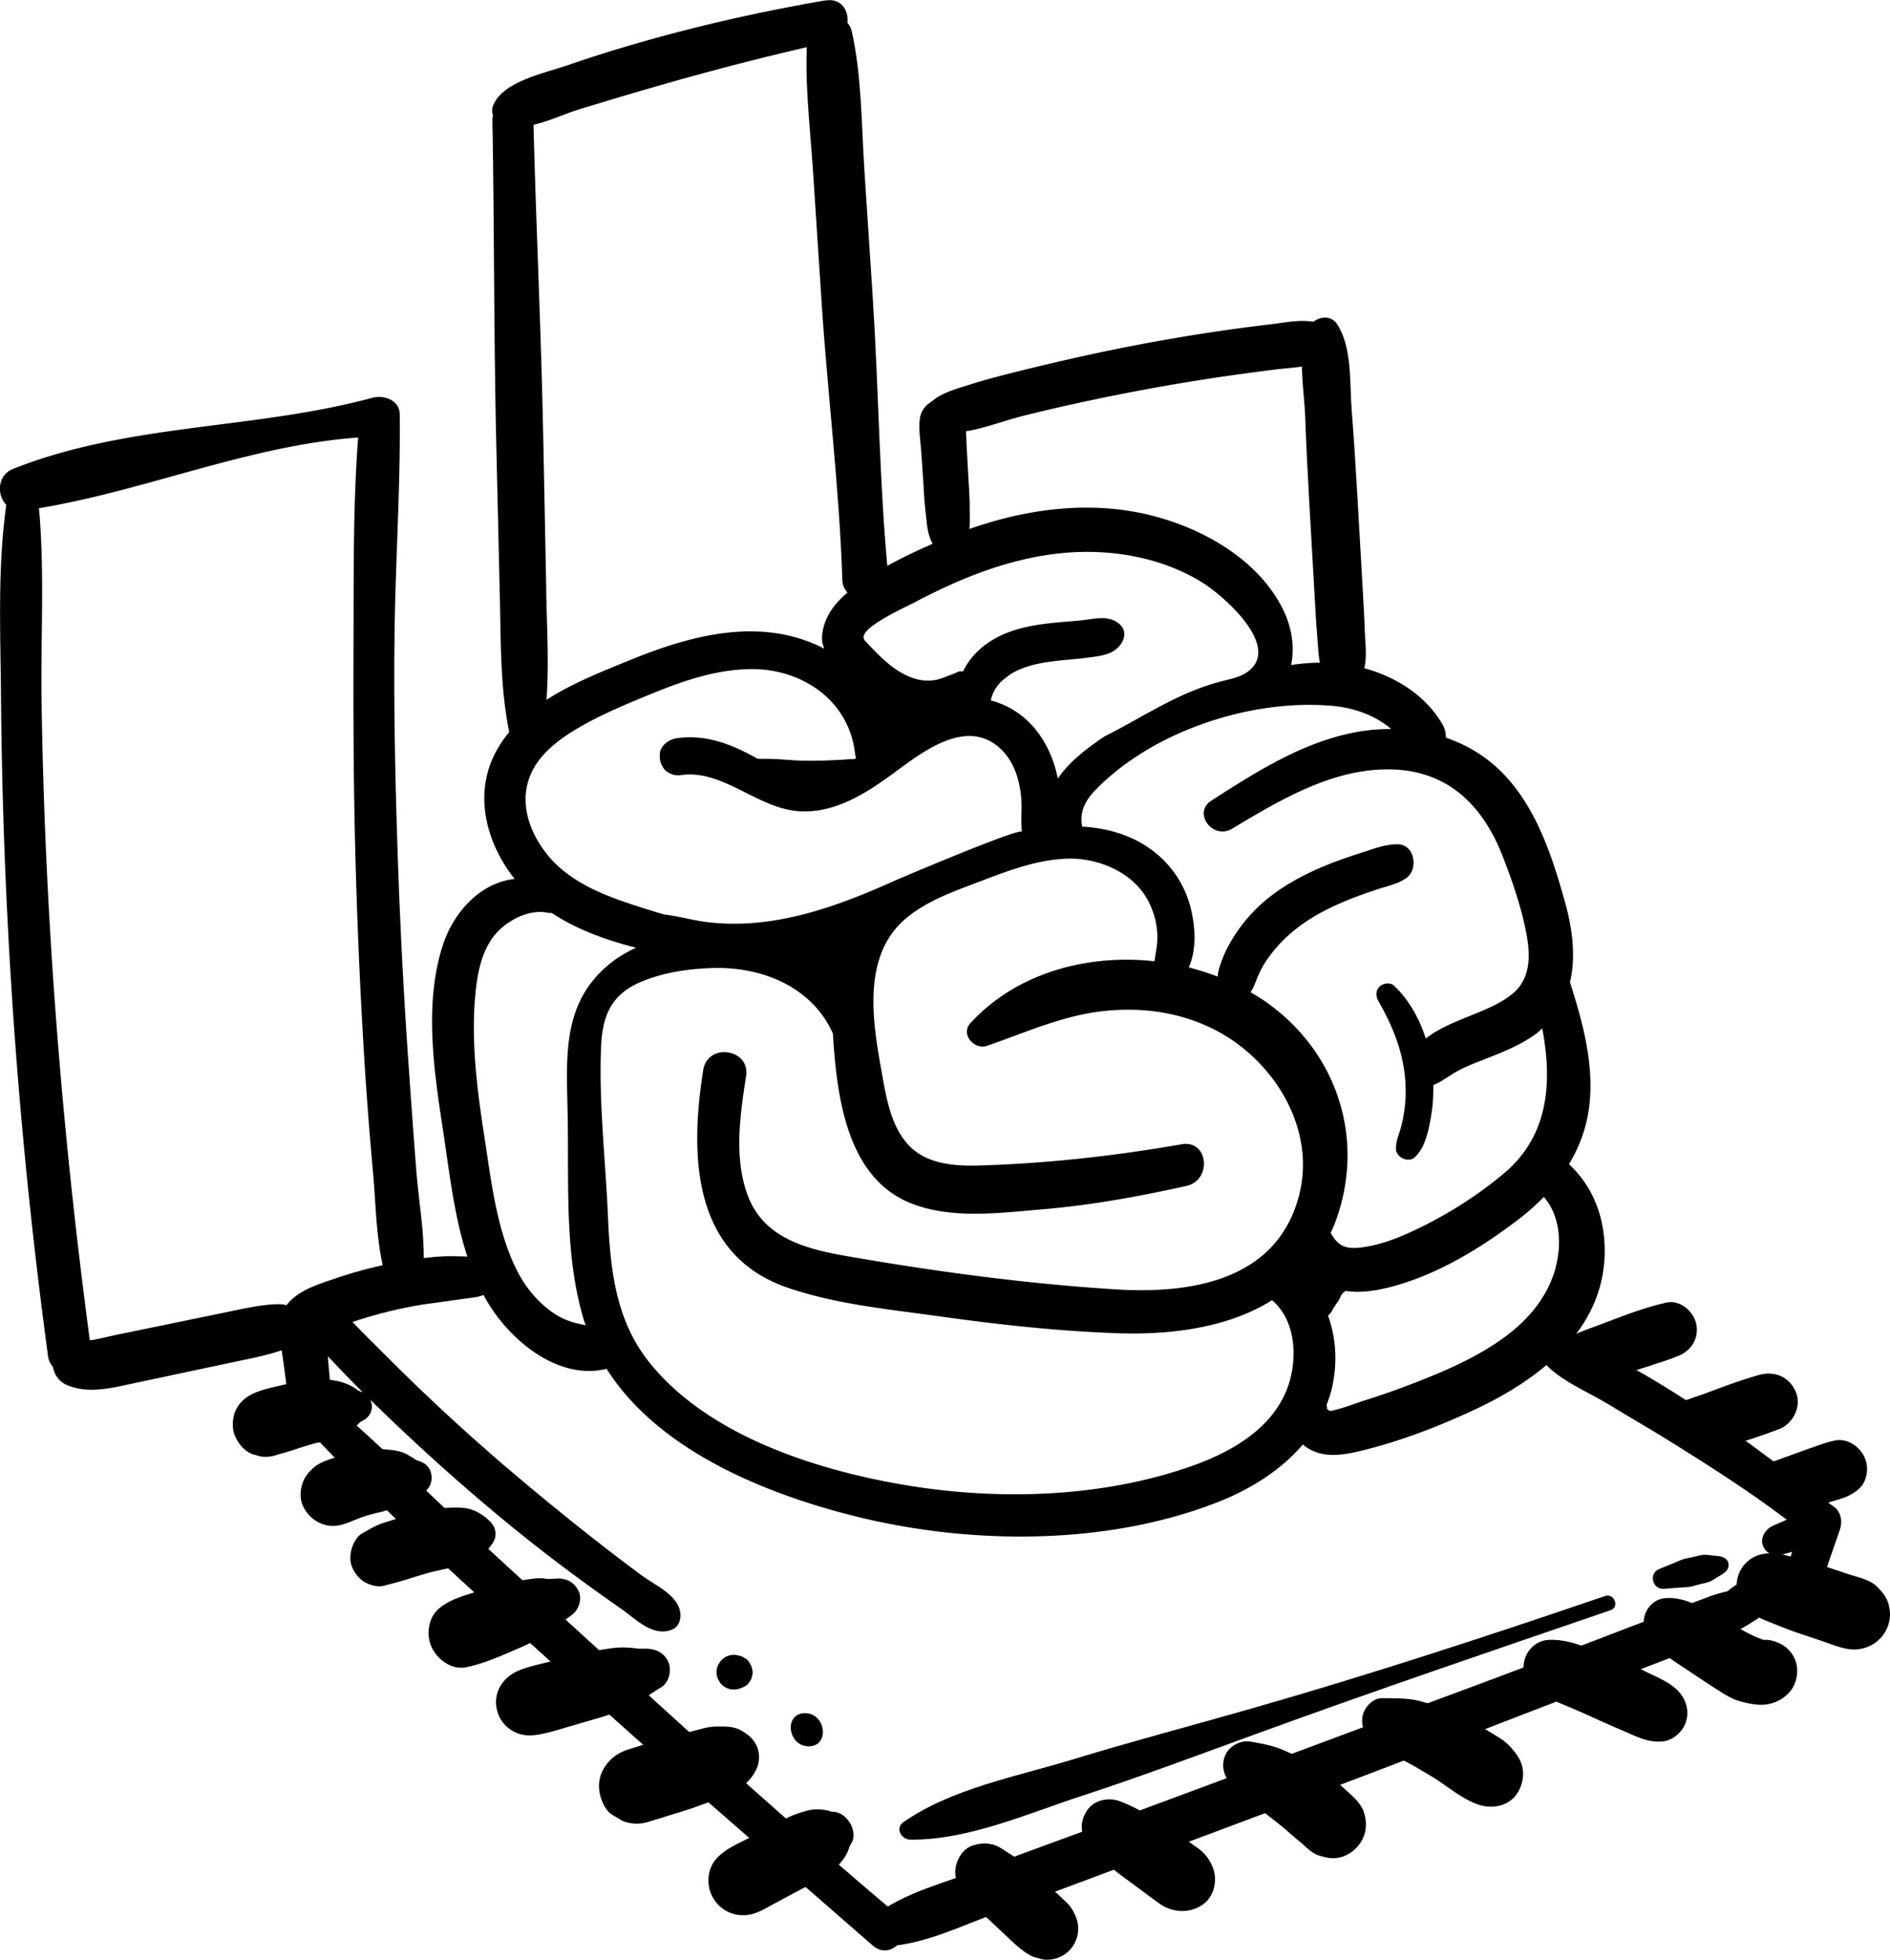
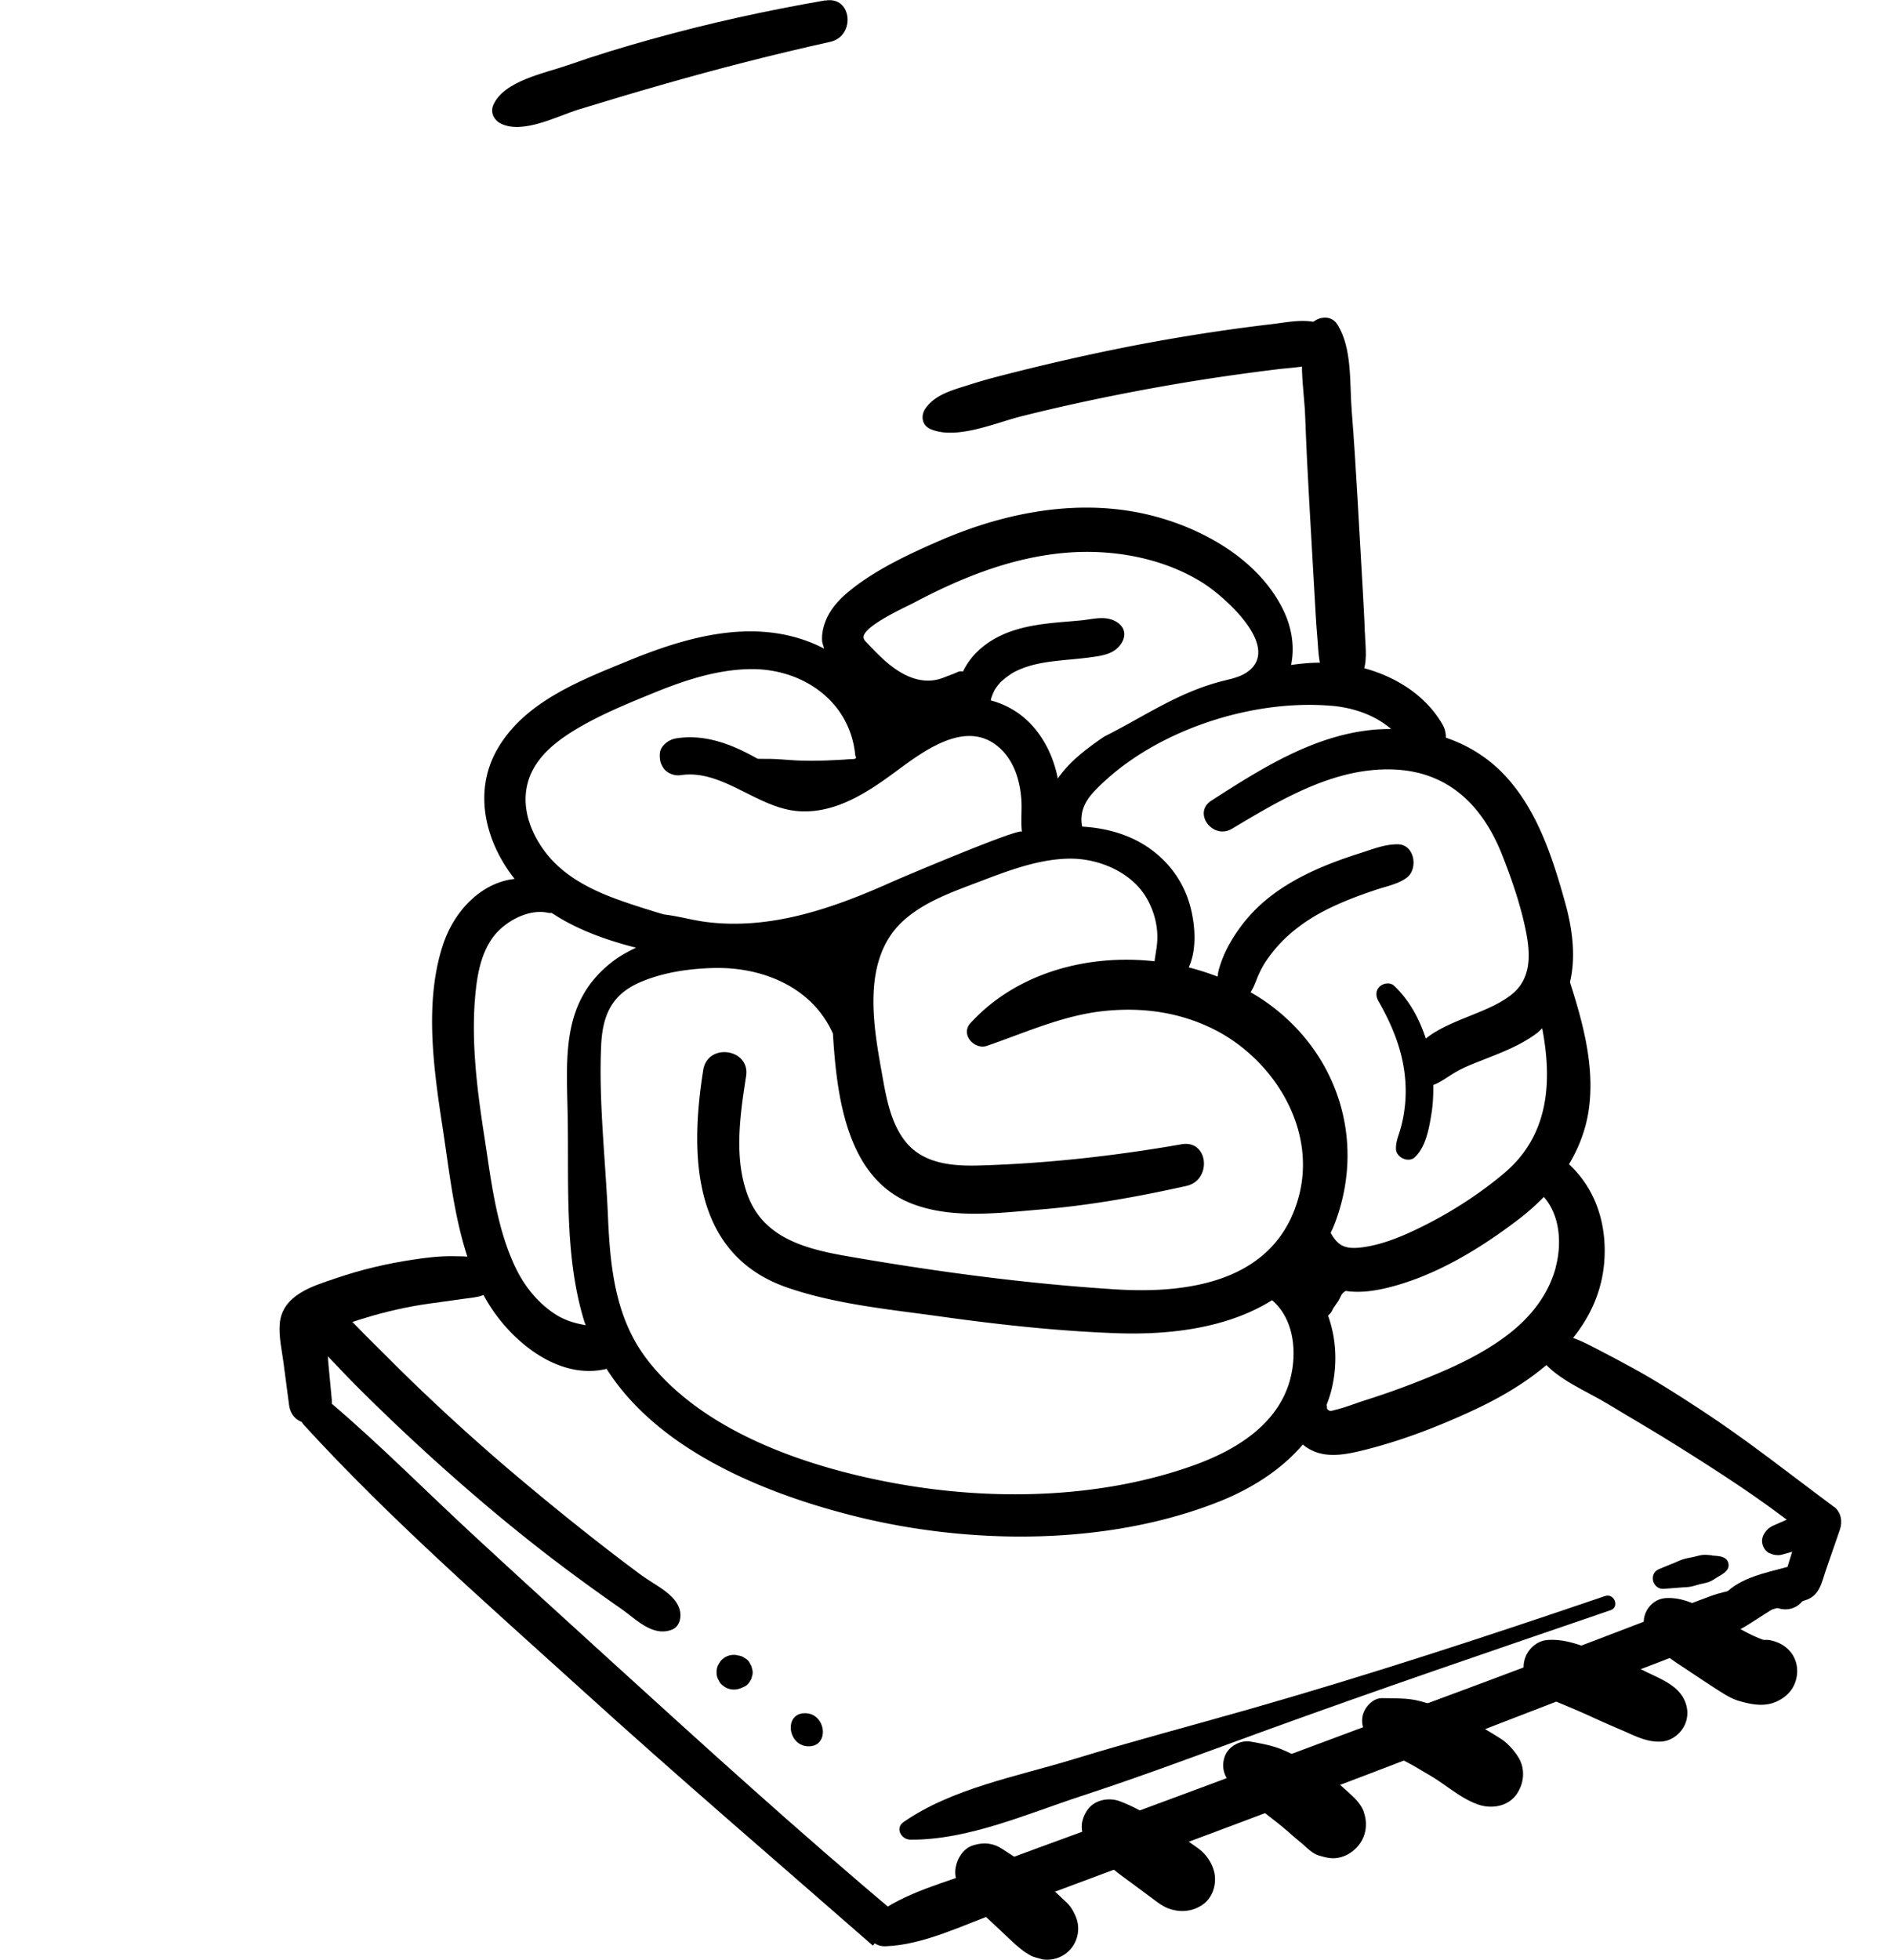
<svg xmlns="http://www.w3.org/2000/svg" id="prefix__Capa_2" data-name="Capa 2" viewBox="0 0 209.6 217.29">
  <defs>
    <style>.prefix__cls-1{fill:none}</style>
  </defs>
  <g id="prefix___Layer_" data-name="&amp;lt;Layer&amp;gt;">
    <path class="prefix__cls-1" d="M147.37 74.77c-2.22 1.55-4.61-.16-5.49-2.32-1-2.41-1.64-4.7-3.19-6.85-1.6-2.22-3.66-4.12-6.02-5.49-5.32-3.06-11.83-3.15-17.39-.69-.69.3-1.3.23-1.81-.05-.46.07-.93-.09-1.25-.6-1.39-2.11-1.57-4.93-2.08-7.36-.25-1.2.81-2.11 1.85-2.34 10.16-2.11 20.6-3.36 30.93-4.42 1.16-.12 2.13.72 2.32 1.83 1.11 7.08 2.25 14.14 3.36 21.21.37 2.29 1.04 5.49-1.23 7.08zM96.62 66.05c.12.81-.28 1.69-.95 2.15-.88.63-1.44 1.27-1.69 2.34-.35 1.48-1.76 2.48-3.29 1.85-6.78-2.78-14.38-1.5-19.98 3.19-.86.72-1.78.69-2.52.25-.76 1.64-3.61 1.27-3.89-.74-1.32-9.4-.83-19.22-1.04-28.68-.21-9.56-.46-19.15-.63-28.73-.02-1.39.74-2.29 2.06-2.59 8.17-1.97 16.3-3.98 24.45-6.04 1.25-.32 3.01.23 3.03 1.83.42 18.45 1.85 36.88 4.44 55.17zM198.41 165.64c-.8-.1-1.56-.28-2.33-.43-.31-.51-.73-.93-1.34-1.28-.48-.28-.97-.57-1.45-.85-.91-.53-1.81-1.06-2.72-1.6l-2.72-1.59c-.96-.56-2.02-.91-3.06-1.3-1.5-1.19-3.05-2.31-4.68-3.27-2.13-1.76-4.28-3.52-6.41-5.28-1.81-1.48-3.87-.14-4.21 1.69-3.94-.42-7.8.07-11.32 1.99-3.43 1.85-8.75 7.36-12.85 4.14-1.27-1.02-2.78-.37-3.52.88-8.08 13.73-27.25 10.02-40 7.29-6.74-1.46-13.64-2.87-20.16-5.05-5.65-1.9-10.95-4.68-14.12-9.91-.49-.81-1.5-1.09-2.36-1.04-2.66.14-4.7-1.16-6.07-3.36-.09-.16-.21-.28-.32-.42.21-.86-.35-1.92-1.46-1.76-5.3.74-10.51 1.94-15.67 3.36-1.78.49-1.64 2.75-.58 3.77 8.66 8.33 17.39 16.55 26.23 24.68 4.42 4.07 8.8 8.17 13.24 12.22 4.33 3.96 8.66 8.33 13.5 11.64 4.35 2.99 8.59 2.69 13.4 1.02 5.74-1.97 11.46-4.03 17.2-5.95 11.58-3.87 23.22-7.57 34.73-11.65 13.1-4.65 26.32-9.07 39.61-13.24 2.38-.74 1.81-4.42-.56-4.72zM42.4 138.99c.07 1.27-.56 2.34-1.74 2.87-3.59 1.62-7.27 3.03-11.02 4.24-3.26 1.02-7.25 2.71-10.7 2.06-.63-.12-1.11-.49-1.46-.97-.25 2.55-4.28 2.92-4.47.12-1.04-14.4-2.01-28.82-2.99-43.25-.51-7.29-1.02-14.61-1.5-21.9-.23-3.47-.39-6.92-.6-10.39-.09-1.74-.23-3.47-.28-5.21-.02-1.02.09-1.64.35-2.27-.07-.58-.14-1.16-.19-1.74-.05-.44.07-.76.23-1.06 0-.35 0-.69-.02-1.04-.05-.97.42-1.67 1.27-2.13 4.35-2.27 9.49-3.24 14.26-4.19 5.05-1.02 10.09-1.69 15.21-2.08 1.67-.14 2.82 1.18 2.73 2.8-.83 14.05-.53 28.27-.37 42.34.16 13.94.58 27.87 1.27 41.81z" />
    <path d="M174.01 129.07c1.15-1.93 1.96-4.07 2.24-6.46.55-4.63-.73-9.28-2.14-13.71.66-2.78.29-5.87-.54-8.83-1.39-5-3.11-10.32-6.75-14.17-1.84-1.94-4.06-3.29-6.47-4.11 0-.5-.11-1.02-.39-1.49-2.3-3.97-6.85-6.21-11.29-6.71-1.84-.21-3.67-.13-5.49.14.41-1.98.09-4.08-.81-5.98-2.93-6.16-10.12-9.84-16.55-11-7.35-1.32-14.94.29-21.7 3.24-3.38 1.47-7.07 3.2-9.94 5.55-1.15.94-2.17 2.06-2.68 3.47-.24.67-.39 1.4-.32 2.11 0 .07.1.42.22.8-.57-.3-1.15-.56-1.73-.78-6.57-2.49-13.65-.47-19.86 2.07-5.39 2.21-11.72 4.6-14.72 9.97-2.65 4.74-1.21 10.24 1.98 14.27-3.61.39-6.64 3.43-7.92 7.23-2.14 6.4-1.05 13.92-.05 20.43.96 6.27 1.56 13.1 4.67 18.74 2.49 4.52 7.97 9.27 13.5 7.92 5.76 9.09 17.65 13.87 27.59 16.35 12.77 3.18 27.97 3.28 40.36-1.64 3.49-1.39 6.85-3.48 9.26-6.32 1.96 1.65 4.4 1.19 6.53.68 4.31-1.05 8.59-2.7 12.6-4.58 6.73-3.15 13.66-8.31 14.3-16.33.32-4.08-.88-8.03-3.91-10.85zm-26.34-50.82c2.45.22 4.8 1.03 6.61 2.58-.61 0-1.23.02-1.84.07-6.71.58-12.58 4.32-18.1 7.87-2.12 1.36.18 4.38 2.28 3.12 5.44-3.25 11.41-6.85 17.99-6.57 6.09.26 9.84 4.06 11.99 9.5 1.07 2.71 2.06 5.6 2.63 8.46.48 2.42.62 5.07-1.41 6.83-2.49 2.16-6.98 2.85-9.7 5.04-.71-2.2-1.85-4.28-3.51-5.85-.44-.42-1.2-.3-1.6.08-.47.45-.45 1.06-.15 1.6 1.42 2.5 2.51 5.03 2.89 7.9.18 1.38.19 2.77 0 4.15-.09.68-.22 1.37-.41 2.04-.22.8-.55 1.48-.53 2.32.02.94 1.39 1.58 2.09.92 1.23-1.15 1.59-3.24 1.85-4.85.17-1.04.21-2.1.2-3.16.91-.35 1.63-.94 2.48-1.43.94-.55 1.98-.94 2.99-1.34 2.1-.83 4.26-1.64 6.07-3.02.2-.15.35-.33.54-.5 1.11 5.84.8 11.81-4.18 16.03-2.97 2.52-6.48 4.72-9.99 6.37-1.83.86-3.79 1.63-5.81 1.89-1.87.24-2.67-.16-3.48-1.61.16-.35.32-.68.46-1.05 3.51-9.23.29-19.09-7.81-24.67-.49-.34-1.01-.65-1.53-.95.25-.4.43-.81.61-1.27.31-.84.71-1.62 1.15-2.26 1.08-1.57 2.24-2.73 3.7-3.82 1.65-1.23 3.48-2.13 5.38-2.9.98-.4 1.98-.75 2.98-1.09 1.14-.39 2.47-.63 3.45-1.33 1.36-.96.94-3.71-.93-3.74-1.41-.02-2.78.53-4.12.96-1.11.35-2.21.73-3.29 1.15-2.33.91-4.63 2.06-6.62 3.58-1.9 1.45-3.42 3.2-4.6 5.27-.52.91-.93 1.87-1.22 2.88-.08.28-.12.56-.15.83-1.04-.4-2.11-.74-3.2-1.02.91-1.98.72-4.63.2-6.65-.89-3.48-3.32-6.24-6.6-7.71-1.71-.76-3.54-1.14-5.42-1.25-.3-1.5.26-2.78 1.33-3.9 6.28-6.62 17.32-10.29 26.36-9.49zm-51.86-7.83c.51-1.28 4.79-3.19 5.54-3.59 5.26-2.79 10.84-5.03 16.83-5.54 5.19-.44 10.84.55 15.28 3.38 2.27 1.44 8.81 7.12 4.82 9.87-.74.51-1.64.7-2.51.92-5.07 1.25-8.76 3.93-13.32 6.21-1.88 1.29-3.84 2.74-5.14 4.65-.32-1.66-.95-3.26-1.89-4.66-1.4-2.1-3.37-3.43-5.54-4 .02-.09.03-.17.05-.26.13-.36.19-.52.27-.68.03-.06.09-.17.11-.23.19-.3.41-.58.68-.89.26-.21.43-.37.62-.51.29-.22.6-.43.92-.61.07-.03.4-.18.38-.18.18-.08.36-.15.54-.22 1.5-.57 3.08-.75 4.83-.92.98-.09 1.96-.18 2.93-.32 1.22-.17 2.46-.4 3.17-1.54.57-.92.33-1.84-.61-2.38-1.18-.68-2.47-.29-3.74-.15-1.16.12-2.33.19-3.5.32-2.02.22-4.1.61-5.91 1.56-1.65.86-3.02 2.13-3.82 3.8-.21-.03-.42-.03-.62.07-.45.22-.92.36-1.38.55-1.98.84-3.88.25-5.59-.96-1.18-.83-2.17-1.89-3.16-2.94-.12-.12-.24-.25-.27-.42a.542.542 0 01.04-.35zM58.7 86.24c.92-2.52 3.2-4.22 5.43-5.53 2.61-1.53 5.48-2.71 8.28-3.85 3.39-1.39 6.93-2.58 10.63-2.67 5.86-.15 11.2 3.49 11.8 9.49.01.13.07.23.11.35-.07.05-.14.09-.21.13-.37 0-.74.03-1.13.06-.59.04-1.19.06-1.78.09-1.03.04-2.06.05-3.08.02-1.17-.04-2.35-.18-3.52-.19-.4 0-.8 0-1.2-.01-.45-.24-.89-.49-1.34-.71-2.4-1.21-5.02-1.99-7.72-1.55-.82.13-1.78.83-1.8 1.75-.01.61.05.98.38 1.5.37.59 1.22.93 1.9.83 4.71-.73 8.57 3.75 13.26 4 4.06.22 7.6-2.16 10.72-4.47 3.08-2.27 7.81-5.83 11.43-2.55 1.57 1.42 2.21 3.48 2.39 5.53.11 1.25-.07 2.55.08 3.77-.07-.55-13.07 4.96-14.16 5.44-6.61 2.97-13.68 5.52-21.03 4.53-1.46-.2-3-.64-4.51-.81-.36-.11-.72-.21-1.07-.32-1.48-.46-2.97-.93-4.42-1.47-2.82-1.06-5.59-2.51-7.49-4.9-1.88-2.35-3.02-5.49-1.95-8.45zm2.53 59.24c-1.76-1.25-3.11-2.97-4.04-4.9-2.15-4.45-2.72-9.7-3.47-14.53-.81-5.22-1.51-10.64-.99-15.93.21-2.14.63-4.4 1.92-6.18 1.28-1.75 3.96-3.23 6.14-2.73.14.03.26.02.39.01 2.25 1.49 4.84 2.55 7.39 3.31.36.11 1.09.33 1.97.54-.98.47-1.91.99-2.72 1.63-5.53 4.34-5 10.35-4.87 16.72.16 7.54-.41 15.74 1.83 23.03.05.17.12.32.18.48-1.29-.23-2.48-.56-3.73-1.45zm81.47 8.6c-1.72 4.35-6.1 6.87-10.3 8.38-10.15 3.65-21.91 3.95-32.46 2.12-9.84-1.71-21.83-5.6-28.18-13.85-3.55-4.62-4.1-10.3-4.34-15.93-.27-6.24-1.04-12.7-.75-18.94.16-3.34 1.2-5.63 4.38-6.98 2.48-1.06 5.28-1.47 7.97-1.55 5.59-.17 11.08 2.16 13.35 7.27.42 6.82 1.46 15.96 8.67 18.82 4.46 1.77 9.72 1.07 14.37.68 5.47-.45 10.81-1.42 16.16-2.61 2.87-.64 2.46-5.14-.53-4.62-7.33 1.28-14.9 2.13-22.34 2.35-2.9.09-6.15-.13-8.16-2.5-1.79-2.12-2.28-5.15-2.75-7.79-1-5.55-2.26-12.88 2.62-17.05 2.33-1.99 5.32-3.03 8.13-4.1 3.21-1.22 6.6-2.54 10.08-2.58 3.29-.03 6.96 1.54 8.6 4.48.72 1.29 1.14 2.77 1.13 4.26 0 .95-.21 1.79-.31 2.64-7.48-.83-15.33 1.3-20.42 6.86-1.14 1.25.44 3 1.85 2.51 4.27-1.47 8.48-3.4 13.02-3.86 4.15-.43 8.22.12 11.98 1.96 6.71 3.3 11.6 11.06 9.56 18.63-2.5 9.3-11.94 10.8-20.27 10.28-9.92-.62-19.9-1.96-29.69-3.66-4.56-.79-9.34-1.95-11.14-6.74-1.57-4.17-.85-8.97-.19-13.25.47-3.05-4.26-3.73-4.75-.68-1.5 9.41-1.27 20.49 9.35 24.14 5.41 1.86 11.43 2.42 17.07 3.21 6.45.9 12.97 1.61 19.48 1.84 6.02.21 12.33-.62 17.18-3.66 2.74 2.33 2.88 6.74 1.63 9.93zm29.83-13.55c-.84 3.11-2.86 5.6-5.4 7.52-2.97 2.25-6.39 3.75-9.83 5.11a91.46 91.46 0 01-6.02 2.13c-1 .32-2 .73-3.01.98-.4.1-.68.21-.83.14-.42-.2-.26-.46-.26-.27 0-.13-.04-.24-.07-.36.25-.64.47-1.29.62-1.98.61-2.7.44-5.46-.45-7.93.18-.17.36-.34.46-.58.04-.08.08-.15.12-.23.13-.19.25-.38.39-.57.21-.27.35-.59.5-.89.05-.09.12-.17.18-.25.09-.08.2-.14.3-.22 1.69.26 3.45-.03 5.15-.48 5.06-1.35 9.8-4.24 13.94-7.39 1.04-.79 2.01-1.64 2.89-2.55 1.83 2.08 2 5.25 1.31 7.81z" />
    <path d="M54.61 140.08c-1.41-.79-2.77-.78-4.36-.8-1.49-.02-2.96.15-4.43.38-2.88.43-5.74 1.1-8.49 2.04-2.6.88-6.06 1.85-6.31 5.11-.11 1.41.24 2.89.42 4.28.21 1.57.42 3.13.62 4.7.4 3.05 5.03 2.52 4.74-.55l-.37-3.93c-.11-1.17-.11-2.45-.33-3.61.35-.15.86-.36.98-.41 1.17-.45 2.36-.85 3.56-1.21 2.26-.68 4.54-1.2 6.87-1.53 1.24-.18 2.48-.33 3.73-.52.56-.08 1.12-.13 1.67-.24.77-.14 1.35-.53 2.02-.9 1.21-.67.61-2.29-.32-2.81z" />
-     <path d="M99.52 212.28c-10.84-9.09-21.35-18.64-31.82-28.17-5.1-4.64-10.2-9.28-15.26-13.96-5.32-4.92-10.45-10.12-15.98-14.8-1.62-1.37-4.24 1.02-2.75 2.65 9.5 10.39 20.34 19.85 30.76 29.3C75.1 196.95 86 206.27 96.8 215.72c2.12 1.86 4.9-1.62 2.73-3.44z" />
+     <path d="M99.52 212.28c-10.84-9.09-21.35-18.64-31.82-28.17-5.1-4.64-10.2-9.28-15.26-13.96-5.32-4.92-10.45-10.12-15.98-14.8-1.62-1.37-4.24 1.02-2.75 2.65 9.5 10.39 20.34 19.85 30.76 29.3C75.1 196.95 86 206.27 96.8 215.72z" />
    <path d="M200.14 175.49c-.81-2.1-3.43-1.64-4.18.13-2.14.48-4.17.58-6.3 1.36-2.16.8-4.29 1.65-6.44 2.47-3.94 1.51-7.87 3.02-11.82 4.51-8.42 3.19-16.88 6.28-25.32 9.44-8.25 3.09-16.52 6.17-24.78 9.22-4.13 1.53-8.29 3.01-12.4 4.58-3.93 1.5-8.7 2.63-12.02 5.27-1.5 1.19-.52 3.38 1.3 3.32 4.24-.13 8.64-2.37 12.6-3.78 3.97-1.41 7.91-2.91 11.87-4.38 8.44-3.14 16.87-6.3 25.3-9.48 8.25-3.11 16.45-6.34 24.68-9.5 4.11-1.58 8.23-3.16 12.34-4.74 2.14-.83 4.31-1.61 6.43-2.49 2.08-.85 3.66-2.14 5.55-3.22 1.75.85 3.97-.67 3.18-2.73z" />
    <path d="M203.37 167.06c-4.87-3.61-9.57-7.36-14.66-10.69-2.52-1.65-5.07-3.29-7.71-4.73-1.26-.69-2.54-1.37-3.82-2.03-1.34-.69-2.96-1.57-4.49-1.66-1.44-.08-2.72 1.54-1.7 2.83 1.75 2.2 4.94 3.44 7.31 4.88 2.55 1.55 5.14 3.03 7.66 4.62 4.61 2.89 9.28 5.89 13.56 9.28l-1.29 4.17c-2.48.67-5.18 1.17-6.98 3.02-.76.78-.01 1.89.84 2.1 1.48.37 2.71.05 4.17-.34 1.35-.37 2.76-.66 4.08-1.13 1.5-.54 1.7-2.01 2.18-3.38.51-1.46 1.01-2.92 1.52-4.39.31-.88.15-1.95-.65-2.55zM178 176.96c-13.06 4.45-26.11 8.73-39.38 12.52-6.54 1.87-13.13 3.6-19.63 5.59-6.19 1.89-13.41 3.21-18.79 6.95-.98.68-.23 1.95.76 1.95 6.4.06 12.99-2.89 19-4.85 6.62-2.16 13.15-4.62 19.69-7 12.93-4.71 25.94-9.13 38.96-13.59 1.03-.35.41-1.92-.61-1.57z" />
    <path d="M189.89 172.45c-.36-.03-.76-.09-1.12-.04-.32.04-.64.14-.95.21-.4.09-.82.15-1.21.28-.28.09-.56.22-.83.34-.59.24-1.19.48-1.78.73-1.21.49-.74 2.29.54 2.19l1.93-.15c.3-.02.6-.03.9-.07.38-.06.77-.19 1.14-.29.33-.08.69-.14 1-.25.34-.12.67-.36.98-.55.56-.33 1.38-.75 1.18-1.54-.19-.79-1.13-.79-1.78-.84zM201.59 169.35c-.18-.73-.82-1.27-1.56-1.38-.44-.06-.84.06-1.24.24-.29.13-.57.25-.86.38-.29.13-.57.25-.86.38-.14.06-.28.12-.41.18-.39.18-.69.41-.93.77-.27.41-.39.81-.27 1.29.11.43.41.89.86 1.03.33.13.49.17.65.17.29.04.57 0 .85-.1l.44-.12c.29-.08.58-.16.87-.25l.93-.27c.3-.08.53-.14.8-.34.62-.45.9-1.25.72-1.98zM71.28 174.76c-1.77-1.31-3.52-2.64-5.25-4a306.99 306.99 0 01-10.49-8.6 235.21 235.21 0 01-9.76-8.91c-1.67-1.61-3.29-3.26-4.94-4.89-1.6-1.58-3.06-3.33-5.01-4.48-1.41-.83-3.24 1.06-2.55 2.47.99 2.02 2.69 3.59 4.22 5.22 1.57 1.67 3.21 3.29 4.86 4.88 3.33 3.22 6.76 6.35 10.28 9.37 3.43 2.95 6.95 5.78 10.58 8.48 1.86 1.38 3.75 2.74 5.65 4.06 1.65 1.15 3.49 3.14 5.61 2.34.7-.26.98-.93.98-1.62-.02-2.1-2.67-3.22-4.17-4.33zM83.33 184.73c-.08-.14-.16-.28-.23-.43-.15-.22-.34-.38-.56-.49-.2-.15-.43-.23-.68-.26-.07-.02-.13-.03-.2-.05a2 2 0 00-.97.11c-.32.13-.59.33-.81.6-.09.15-.18.3-.26.44-.13.31-.18.64-.14.97.02.26.1.49.24.7.1.24.26.43.48.59.27.22.58.35.92.4a2 2 0 00.97-.11c.33-.13.47-.2.61-.28.22-.15.38-.34.49-.56.1-.13.17-.28.19-.45.09-.23.11-.47.07-.71l-.12-.47zM89.27 189.95c-2.37 0-1.93 3.67.42 3.67s1.93-3.67-.42-3.67zM119.34 212.61c-.16-.42-.37-.83-.63-1.19-.26-.37-.71-.74-1.06-1.08-.31-.31-.64-.6-.97-.89-.66-.57-1.33-1.14-1.99-1.71-.64-.55-1.28-1.12-1.93-1.66-.34-.27-.72-.5-1.09-.74-.5-.33-.97-.66-1.56-.82-.77-.21-1.46-.14-2.21.09-1.06.33-1.71 1.39-1.91 2.41-.22 1.1.24 2.16.93 2.99.45.54.89 1.06 1.39 1.55.63.61 1.28 1.2 1.92 1.8.62.58 1.24 1.17 1.86 1.75.32.3.64.59.98.87.29.24.56.44.89.64.46.27.49.3.99.44.23.06.46.13.7.19.59.08 1.17.01 1.73-.2.58-.23 1.06-.58 1.45-1.07.75-.95.95-2.25.51-3.38zM134.63 207.48c-.24-.96-.88-1.9-1.68-2.49-1.18-.87-2.43-1.66-3.64-2.48-1.6-1.09-3.29-2.1-5.1-2.79-1.21-.46-2.78-.19-3.58.91-.32.44-.53.93-.63 1.46-.13.68.1 1.69.56 2.23 1.1 1.3 2.34 2.54 3.71 3.56 1.18.87 2.36 1.74 3.54 2.62.5.37 1.01.77 1.58 1.02 1.3.55 2.73.49 3.92-.3 1.21-.79 1.66-2.38 1.33-3.73zM151.27 200.95c-.36-1.03-1.18-1.73-1.97-2.44-.37-.34-.74-.68-1.14-.99-.82-.63-1.68-1.2-2.56-1.75-1.09-.68-2.19-1.27-3.37-1.77-1.12-.47-2.35-.69-3.54-.9-1.12-.2-2.45.53-2.85 1.61-.43 1.16-.11 2.33.8 3.15.72.65 1.37 1.36 2.13 1.95.77.6 1.51 1.22 2.28 1.81.75.58 1.49 1.18 2.19 1.81.38.33.77.65 1.15.97.58.5 1.16 1.12 1.91 1.34.63.18 1.23.35 1.89.27.82-.09 1.55-.48 2.14-1.04 1.1-1.06 1.42-2.59.92-4.03zM168.25 194.61c-.51-.7-1.07-1.35-1.8-1.82-.7-.45-1.42-.88-2.14-1.3-1.02-.6-2.07-1.2-3.16-1.67-1.06-.46-2.2-.79-3.31-1.11-.79-.23-1.47-.34-2.28-.38-.77-.04-1.54-.04-2.31-.05-.98 0-1.86.96-2.1 1.82-.25.89.02 2.07.83 2.62.72.48 1.39 1.02 2.09 1.52.92.66 2 1.13 2.98 1.7-.28-.16-.55-.33-.83-.49.85.51 1.71 1.01 2.57 1.52 1.69 1.03 3.25 2.44 5.12 3.1 1.45.51 3.27.25 4.24-1.08.93-1.29 1.05-3.05.09-4.37zM186.51 187.99c-.88-1.33-2.66-1.98-4.06-2.68-1.01-.5-2.04-.95-3.09-1.37-1.05-.41-2.1-.81-3.16-1.2-1.5-.54-3-1.04-4.62-.9-1.19.1-2.19 1.05-2.5 2.17-.34 1.22.12 2.27 1 3.13.94.91 2.26 1.42 3.45 1.92 1.08.45 2.15.91 3.21 1.4 1.03.47 2.05.92 3.09 1.36 1.46.62 2.81 1.39 4.46 1.27 1.13-.08 2.16-.92 2.59-1.94.45-1.07.26-2.21-.36-3.16zM198.67 183.29c-.62-.85-1.59-1.33-2.62-1.47h-.48c-1.63-.57-3.1-1.53-4.56-2.34-1.92-1.06-4.11-2.5-6.39-2.28-1.67.17-2.78 2.02-2.15 3.57.7 1.74 2.44 2.92 3.95 3.92 1.32.87 2.63 1.76 3.96 2.61.77.49 1.56 1.02 2.44 1.28 1.29.38 2.73.68 4.03.15 1.12-.45 1.99-1.27 2.32-2.46.28-1.02.14-2.1-.5-2.98z" />
-     <path d="M209.49 178.04c-.22-.91-.67-1.45-1.33-2.12-.78-.79-2.15-1.05-3.18-1.39-.87-.29-1.74-.58-2.6-.87-1.09-.37-2.21-.65-3.33-.95-.42-.11-.84-.23-1.27-.34-.7-.19-1.37-.2-2.1-.1a3.542 3.542 0 00-2.95 2.55c-.17.6-.18 1.16-.03 1.77.2.81.6 1.32 1.2 1.91.83.82 1.91 1.17 2.98 1.6.85.34 1.69.68 2.56.97.84.28 1.67.56 2.51.84 1.33.44 2.82 1.15 4.22.94 1.57-.24 2.85-1.29 3.28-2.83.19-.67.2-1.29.03-1.97zM94.29 202.18c-.36-.66-1.05-1.25-1.84-1.3-.08 0-.16 0-.24-.01-.32-.12-.67-.19-1.01-.23-.79-.08-1.32 0-2.08.22-.22.07-.43.14-.65.21-.93.31-1.78.81-2.65 1.27-.87.46-1.74.92-2.61 1.37-1.33.7-2.86 1.29-3.84 2.46-.97 1.17-1.04 2.9-.33 4.19a3.835 3.835 0 003.76 1.97c1.19-.12 2.2-.81 3.24-1.36l2.52-1.35c1.02-.55 2.19-1.04 3.12-1.72 1.07-.78 2.12-1.77 2.5-3.07.06-.17.15-.32.25-.48.39-.65.21-1.58-.13-2.19zM83.96 193.67c-.37-.85-.95-1.33-1.74-1.79-.87-.5-1.78-.45-2.74-.45-.8 0-1.51.21-2.28.41-1 .26-2.01.52-3.01.77-1 .26-1.98.58-2.97.88l-1.48.46c-1.38.43-2.4 1.25-3.01 2.59-.35.79-.37 1.69-.17 2.51.19.77.65 1.75 1.36 2.18.36.21.71.42 1.07.64.67.28 1.38.38 2.1.3.5-.05.98-.23 1.46-.37.49-.15.99-.3 1.48-.46 1.02-.32 2.05-.61 3.05-.97.97-.35 1.93-.7 2.9-1.06.73-.27 1.41-.61 2.06-1.05.83-.57 1.45-1.23 1.88-2.17.32-.69.34-1.73.04-2.42zM74.14 184.31c-.46-1.05-1.39-1.51-2.5-1.51h-.54c-.14 0-.22 0-.35-.02l-.49-.05c-.71-.07-1.41-.1-2.11-.02-1.39.17-2.72.41-4.08.75-1.13.28-2.27.57-3.4.85-1.1.28-2.31.52-3.34 1-1.68.79-2.66 2.46-2.21 4.31.44 1.79 2.12 2.94 3.96 2.78 1.36-.12 2.76-.6 4.07-.98l3.48-1.01c1.13-.33 2.17-.77 3.25-1.23 1.23-.53 2.27-1.42 3.43-2.09.87-.5 1.21-1.91.82-2.79zM64.17 176.44c-.42-.96-1.32-1.47-2.36-1.42-.28.01-.56.03-.84.04-.07 0-.14 0-.21.01-.13 0-.4-.06-.49-.07-.51-.04-.93 0-1.41.07-1.16.15-2.26.37-3.39.68-.9.25-1.82.48-2.71.76-.93.28-1.97.59-2.84 1.03-.89.46-1.75 1.06-2.12 2.05-.29.79-.36 1.57-.16 2.39.42 1.69 2.24 3.26 4.09 2.87 2.18-.47 4.23-1.42 6.27-2.31 1.09-.48 2.11-1.07 3.12-1.69.59-.36 1-.82 1.51-1.3-.56.52 0 .08.11 0 .22-.16.44-.33.67-.49.77-.57 1.17-1.73.77-2.64zM54.3 168.65c-.36-.36-.73-.63-1.16-.89-.93-.55-1.82-.63-2.89-.61-1.02.02-1.99.19-2.99.41-1.19.27-2.38.57-3.55.92-.48.14-.96.3-1.44.46-.74.26-1.42.69-2.1 1.07-.61.34-1.01 1.13-1.18 1.75-.18.65-.2 1.4.08 2.04.23.53.57.98 1.01 1.36.54.47 1.66.85 2.38.68 1.19-.28 2.34-.62 3.5-.99.48-.15.96-.29 1.45-.43.19-.05.38-.1.56-.15l.27-.06c1.19-.27 2.37-.52 3.54-.86 1.22-.35 2.09-1.18 2.81-2.19.61-.85.43-1.81-.29-2.52zM46.79 162.11c-.2-.08-.4-.15-.6-.22-.6-.36-1.03-.66-1.49-.83-.56-.22-1.16-.28-1.75-.34-.65-.07-1.33-.14-1.97-.06-1.05.12-2.12.45-3.13.75-.99.29-2.27.62-3.05 1.3-.63.55-1.08 1.12-1.31 1.94-.2.72-.23 1.55.08 2.25.64 1.47 2.12 2.44 3.75 2.26.96-.11 1.83-.59 2.73-.91.55-.2 1.11-.35 1.68-.5.35-.07.7-.14 1.03-.26.29-.1.56-.24.85-.36.26-.1.51-.2.77-.3a4.16 4.16 0 001.72-1.17c-.19.18-.37.36-.56.54.11-.09.22-.19.33-.28.03-.02.13-.1.22-.17l.63-.21c1.53-.48 1.51-2.86.05-3.42zM40.19 154.36c-.17-.06-.33-.13-.5-.2-1.54-1.27-4.02-1.39-5.88-1.09-.83.13-1.65.3-2.46.49-1.07.26-2.21.47-3.22.93-.89.4-1.64 1.05-2.03 1.97-.34.81-.4 1.93-.04 2.75.38.88 1.05 1.69 1.97 2.03l.91.25c.63.09 1.24.02 1.84-.21 1.38-.35 2.71-.86 4.08-1.24.51-.1 1.02-.2 1.49-.37.42-.15.82-.34 1.23-.5.58-.23 1.11-.52 1.64-.86.3-.19.52-.41.72-.64.1-.05.19-.1.21-.11.64-.32 1.08-.85 1.09-1.6 0-.67-.39-1.37-1.04-1.62zM206.82 164.11c-.3.81-1.02 1.32-1.78 1.71-.69.35-1.55.53-2.29.79-.32.09-.65.21-.95.3-.37-1.48-1.83-2.22-2.99-3.01-.86-.58-1.69-1.13-2.55-1.69.69-.28 1.41-.53 2.13-.79.76-.28 1.53-.56 2.29-.83.95-.32 1.88-.69 2.85-.88 1.55-.3 3.06.95 3.43 2.38.16.69.12 1.34-.14 2.01zM197.32 158.44c-1.51.58-3.01 1.09-4.51 1.55-2.34-1.46-4.7-2.89-7.11-4.26 1.13-.46 2.13-.79 3.13-1.13 2.04-.76 4.07-1.53 6.16-2.13 1.74-.51 3.4.12 4.14 1.81.72 1.6-.25 3.54-1.81 4.17zM186.26 150.27c-1.02.46-2.13.76-3.19 1.13-1.04.35-2.08.65-3.15.95-.88-.35-1.6-.69-2.32-1.06-1.11-.58-2.27-1.06-3.38-1.67-.44-.23-.86-.49-1.25-.76.53-.37 1.27-.76 1.83-.97 1-.44 2.04-.79 3.06-1.18 2.27-.86 4.58-1.76 6.97-2.29 1.48-.32 2.94.95 3.26 2.29.37 1.53-.42 2.94-1.83 3.57zM46.19 130.04c-.32-4-.6-8-.88-12-.56-8-.97-16.01-1.23-24.02-.26-8.01-.43-16.03-.32-24.04.11-8.02.66-16.04.57-24.06-.02-1.57-1.78-2.15-3.02-1.82-13.08 3.55-27.07 2.8-39.86 7.89-1.76.7-1.82 2.88-.75 3.99-.99 6.97-.64 14.24-.59 21.21.07 8.16.3 16.31.71 24.46.81 16.3 2.32 32.55 4.51 48.72.07.51.28.88.55 1.2.13.88.76 1.68 1.57 2.01 2.07.84 4.15.48 6.26.03 2.01-.43 4.02-.85 6.02-1.28 2.01-.43 4.02-.85 6.02-1.28 2.06-.44 4.42-.85 6.36-1.68 2.71-1.16 1.55-4.79-1.18-4.77-1.98.02-4.12.54-6.06.94-2.01.41-4.02.82-6.03 1.24l-5.79 1.19c-.93.19-1.85.44-2.78.6-.11.02-.21.02-.31.03-2.08-15.57-3.6-31.22-4.49-46.9-.45-7.95-.74-15.91-.86-23.88-.11-7.09.36-14.38-.29-21.47 11.9-1.98 23.37-6.97 35.4-7.84-.53 6.92-.49 13.9-.51 20.84-.03 8.21-.03 16.42.18 24.64.2 8.02.55 16.04 1.05 24.04.25 4 .57 8 .93 11.99.35 3.9.34 8.13 1.5 11.89.62 2 3.81 1.57 4.02-.46.38-3.73-.4-7.68-.7-11.41zM60.58 65.49c-.11-5.72-.22-11.45-.34-17.17-.23-11.82-.81-23.62-1.1-35.44-.07-2.94-4.58-2.38-4.53.52.21 11.84.15 23.68.42 35.52l.4 17.16c.14 5.85 0 11.73 1.6 17.39.43 1.52 2.47.92 2.76-.32 1.37-5.76.9-11.79.78-17.67z" />
    <path d="M91.53.04C85 1.17 78.55 2.58 72.16 4.37c-3.09.86-6.15 1.79-9.17 2.85-2.51.88-7.15 1.74-8.29 4.44-.34.81.07 1.65.82 2.03 2.44 1.24 6.25-.81 8.65-1.55 3.06-.94 6.14-1.86 9.22-2.74 6.17-1.77 12.41-3.37 18.68-4.76 2.84-.63 2.44-5.1-.53-4.58z" />
-     <path d="M96.83 33.64c-.32-4.93-.64-9.85-.97-14.78-.33-5.03-.29-10.37-1.38-15.3-.56-2.53-4.64-3.08-4.9-.07-.44 5.08.25 10.38.58 15.45l.97 14.78c.67 10.21 1.96 20.43 2.29 30.66.03.93.76 1.68 1.54 2.06.15.08.31.15.46.23.5.25 1.1.12 1.54-.18.17-.11.34-.23.51-.34.76-.51 1.12-1.48 1.03-2.36-.98-10.01-1.03-20.12-1.68-30.16zM107.54 56.16c0-1.08-.09-2.17-.15-3.25l-.18-3.25c-.07-1.28-.04-2.62-.39-3.86-.29-1.02-1.6-1.74-2.61-1.57-1.11.18-2.01 1-2.19 2.13-.18 1.16.06 2.47.14 3.64.08 1.12.15 2.25.23 3.37.07 1.08.11 2.17.24 3.24.15 1.2.16 2.5.75 3.58.4.74.97 1.27 1.87 1.28.79 0 1.6-.46 1.9-1.22.52-1.31.38-2.69.39-4.07z" />
    <path d="M146.68 35.95c-1.85-.68-3.65-.25-5.57-.02a212.381 212.381 0 00-17.21 2.75c-3.65.74-7.28 1.57-10.9 2.47-1.83.46-3.67.92-5.47 1.5-1.77.57-3.85 1.06-4.93 2.69-.51.78-.35 1.81.56 2.22 2.85 1.26 7.2-.67 10.06-1.39 3.85-.97 7.74-1.82 11.64-2.58 3.71-.72 7.44-1.36 11.19-1.9 1.87-.27 3.75-.52 5.63-.75 1.93-.23 3.74-.2 5.42-1.24 1.39-.86 1.06-3.2-.43-3.75z" />
    <path d="M151.36 70.18c-.05-1.7-.16-3.4-.25-5.09-.19-3.27-.37-6.54-.56-9.81-.19-3.27-.39-6.54-.65-9.8-.24-3.03.08-6.87-1.59-9.51-.79-1.26-2.62-.81-3.19.37-1.32 2.74-.49 6.78-.38 9.74.12 3.28.28 6.55.47 9.82.19 3.27.37 6.54.56 9.81.1 1.7.18 3.39.33 5.08.14 1.65.09 3.22 1.09 4.61 1.05 1.45 2.98.96 3.75-.43.8-1.45.47-3.18.43-4.79z" />
  </g>
</svg>